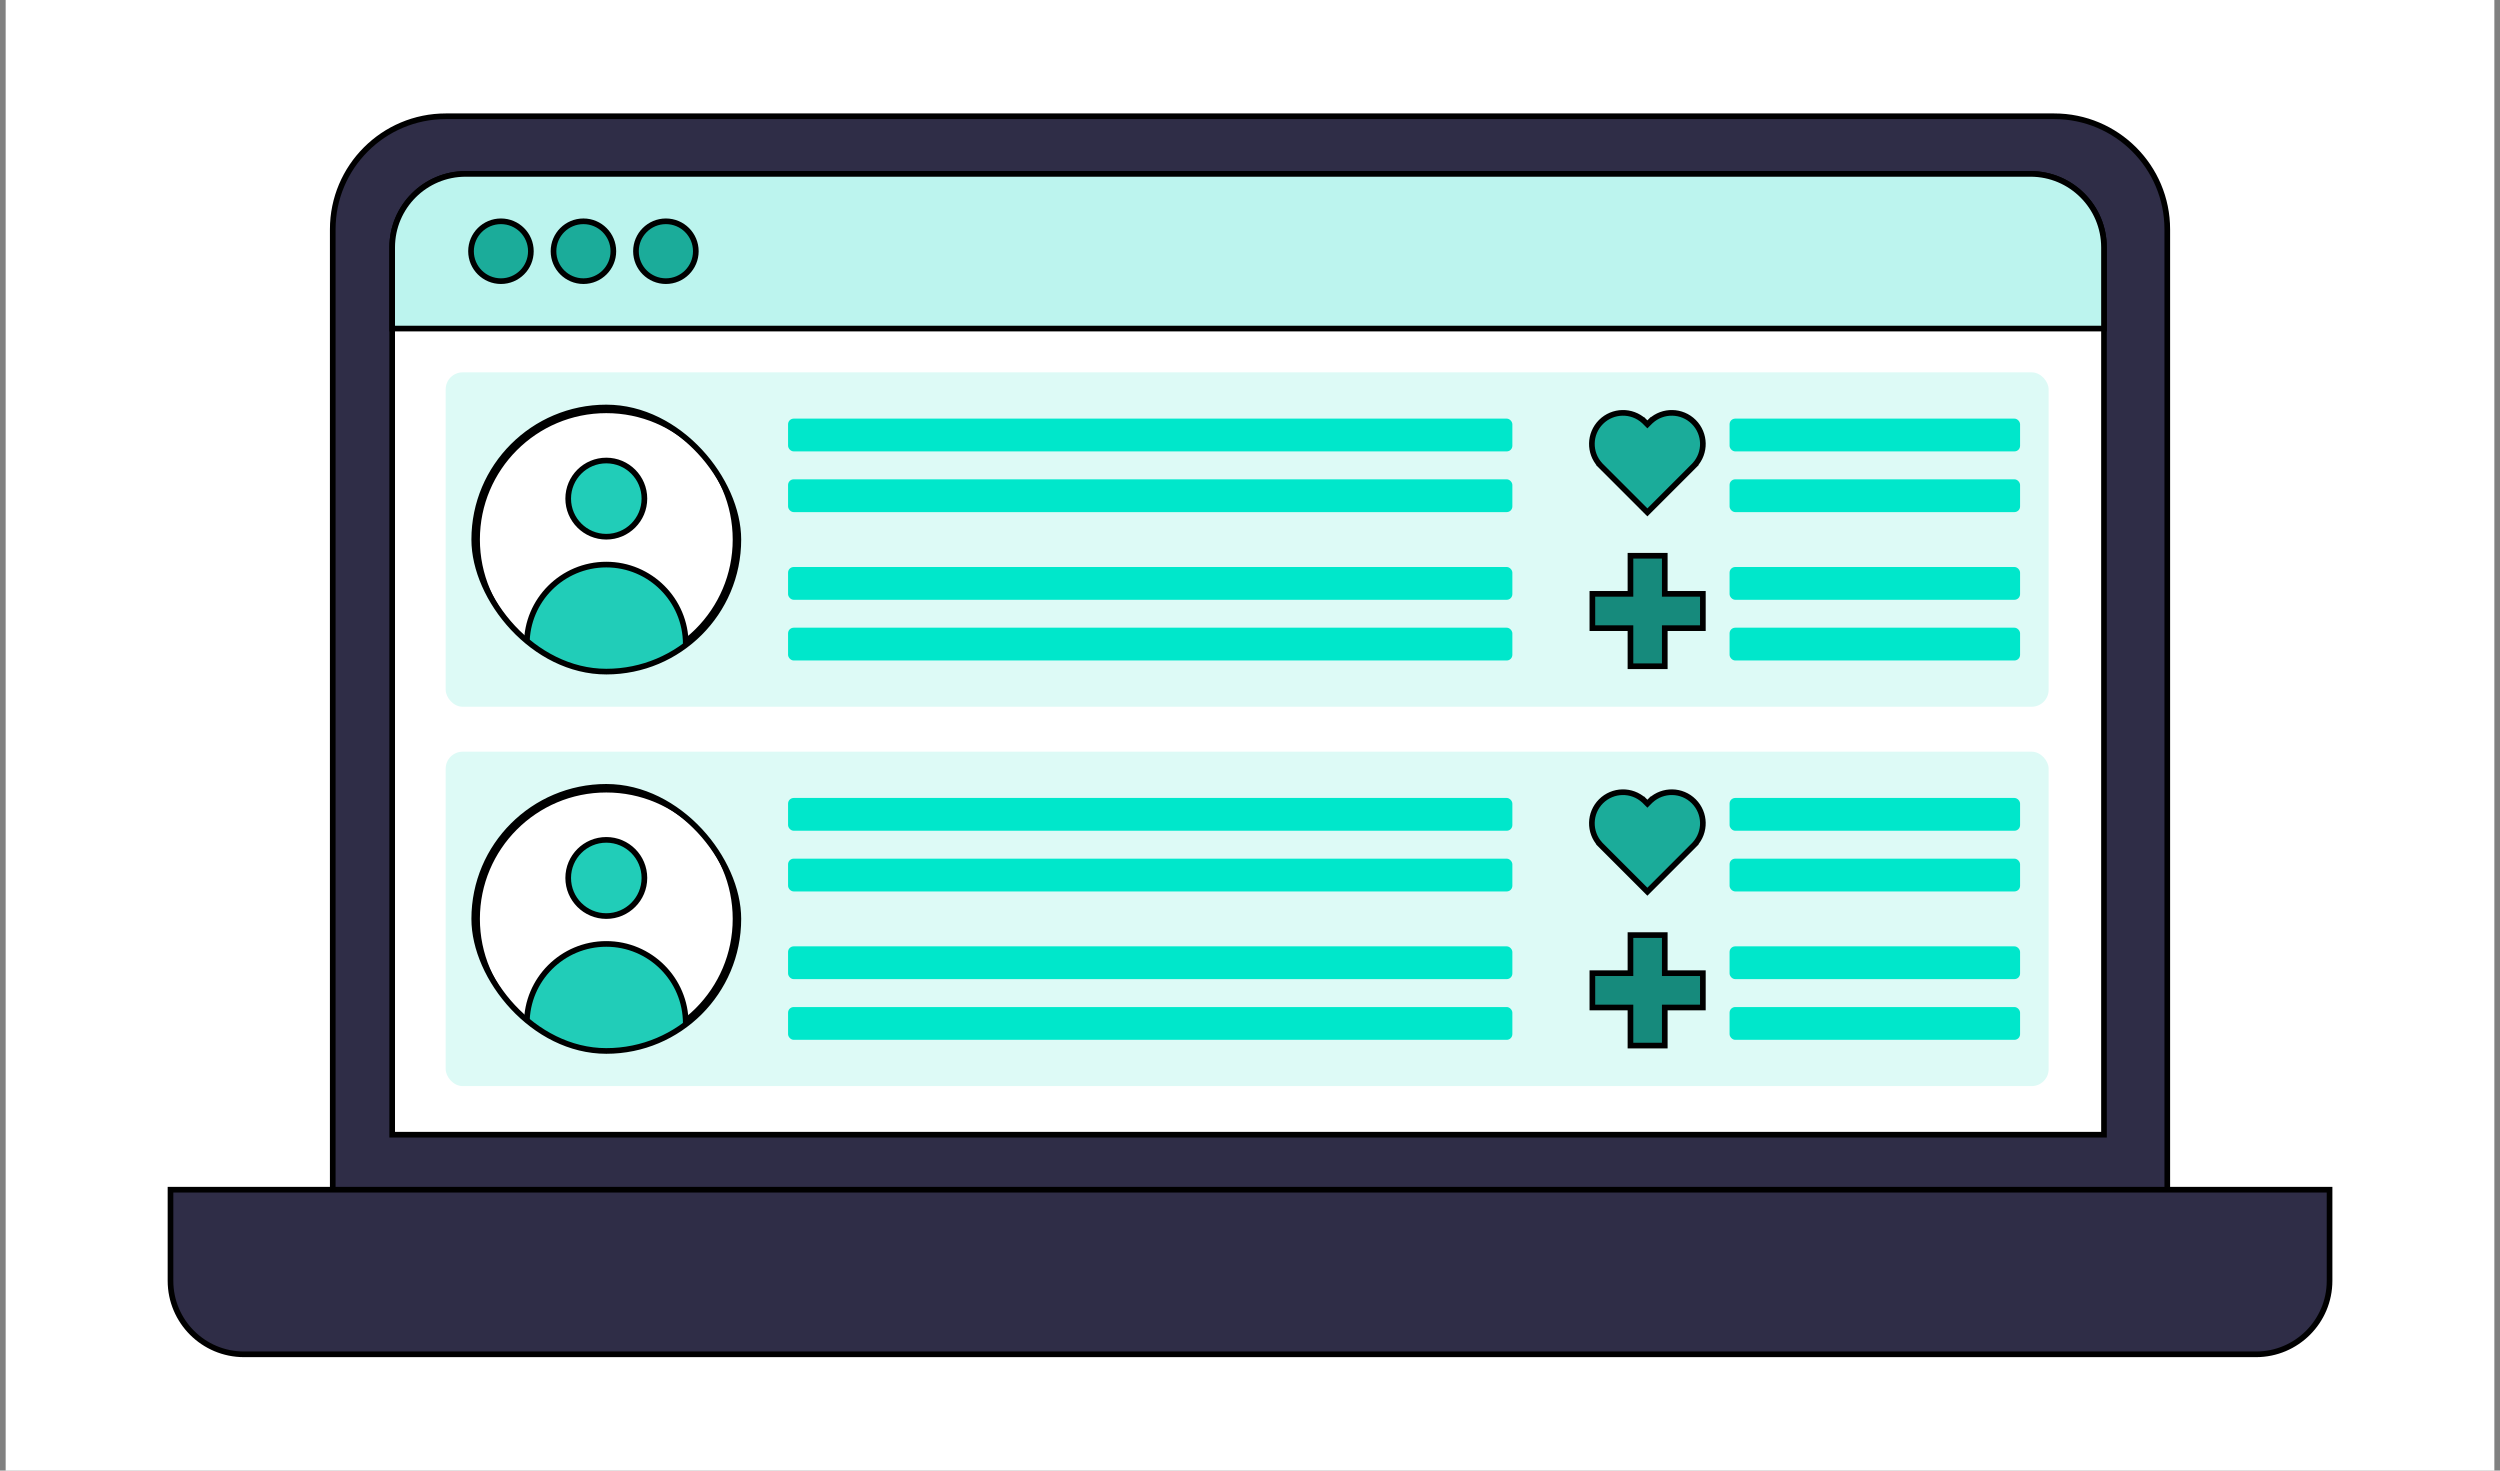
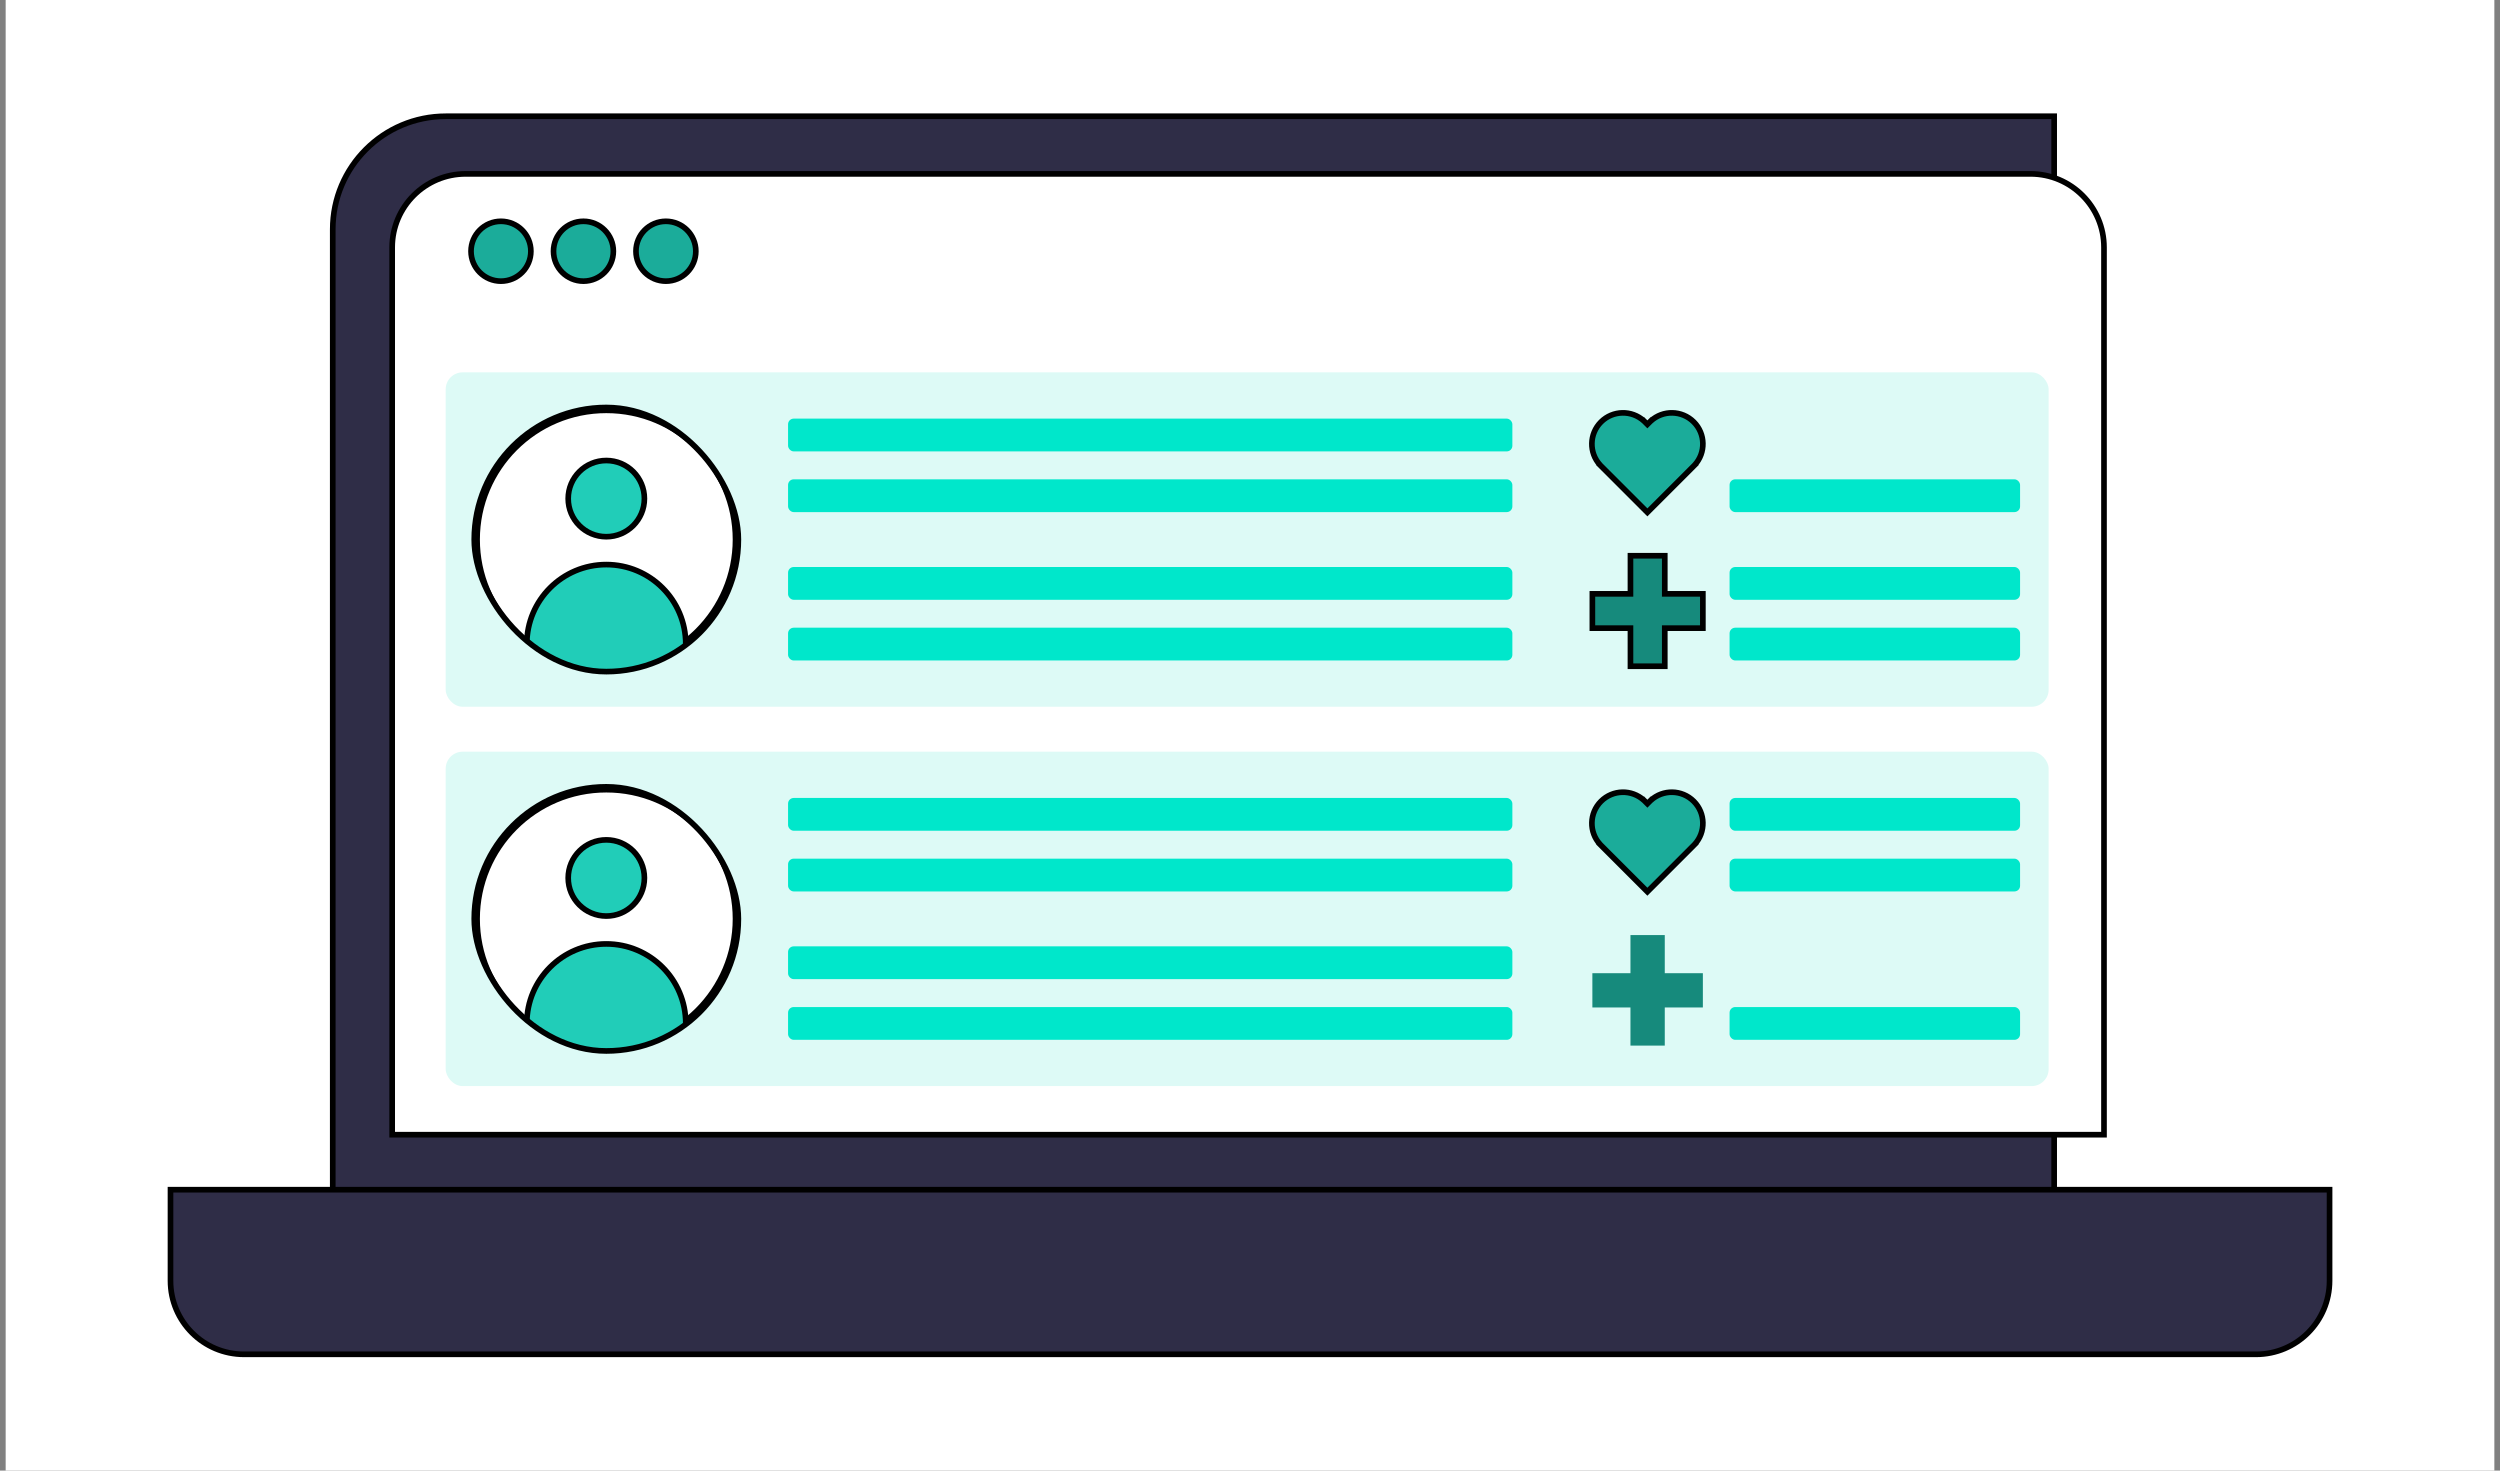
<svg xmlns="http://www.w3.org/2000/svg" width="340" height="200" viewBox="0 0 340 200" fill="none">
  <rect x="0" y="0" width="340" height="200" fill="#808080" stroke="none" />
  <rect width="338.462" height="200" transform="translate(0.77)" fill="white" />
-   <path d="M45.254 31.196C45.254 22.699 52.142 15.811 60.639 15.811H279.366C287.863 15.811 294.75 22.699 294.75 31.196V162.734H45.254V31.196Z" fill="#2F2D47" stroke="black" stroke-width="0.769" />
+   <path d="M45.254 31.196C45.254 22.699 52.142 15.811 60.639 15.811H279.366V162.734H45.254V31.196Z" fill="#2F2D47" stroke="black" stroke-width="0.769" />
  <path d="M316.82 174.188C316.82 179.711 312.343 184.188 306.82 184.188L33.188 184.188C27.665 184.188 23.188 179.711 23.188 174.188L23.188 161.8L316.82 161.8L316.82 174.188Z" fill="#2F2D47" stroke="black" stroke-width="0.769" />
  <path d="M53.336 33.648C53.336 28.125 57.813 23.648 63.336 23.648H276.143C281.666 23.648 286.143 28.125 286.143 33.648V154.321H53.336V33.648Z" fill="white" stroke="black" stroke-width="0.769" />
-   <path d="M53.336 33.648C53.336 28.125 57.813 23.648 63.336 23.648H276.143C281.666 23.648 286.143 28.125 286.143 33.648V44.687H53.336V33.648Z" fill="#BCF4EE" stroke="black" stroke-width="0.769" />
  <circle cx="68.129" cy="34.167" r="4.07" fill="#1BAC9A" stroke="black" stroke-width="0.769" />
  <circle cx="79.347" cy="34.167" r="4.07" fill="#1BAC9A" stroke="black" stroke-width="0.769" />
  <circle cx="90.562" cy="34.167" r="4.07" fill="#1BAC9A" stroke="black" stroke-width="0.769" />
  <rect x="60.613" y="50.64" width="218.001" height="45.479" rx="2.308" fill="#DDFAF6" />
  <g clip-path="url(#clip0_1679_19272)">
    <circle cx="82.457" cy="73.379" r="17.576" fill="white" stroke="black" stroke-width="0.769" />
    <circle cx="82.455" cy="87.593" r="10.809" fill="#21CDB8" stroke="black" stroke-width="0.769" />
    <circle cx="82.457" cy="67.812" r="5.182" fill="#21CDB8" stroke="black" stroke-width="0.769" />
  </g>
  <rect x="64.496" y="55.419" width="35.921" height="35.921" rx="17.961" stroke="black" stroke-width="0.769" />
  <path fill-rule="evenodd" clip-rule="evenodd" d="M223.719 57.388L223.75 57.419L224.044 57.713L224.497 57.26L224.5 57.263C226.16 55.737 228.743 55.779 230.353 57.388C231.962 58.998 232.004 61.581 230.479 63.241L230.481 63.244L230.386 63.338L230.353 63.372L230.319 63.406L230.028 63.697L230.029 63.698L224.045 69.682L224.044 69.681L224.043 69.682L218.059 63.698L218.06 63.697L217.606 63.244L217.609 63.241C216.084 61.581 216.126 58.998 217.735 57.388C219.345 55.779 221.928 55.737 223.588 57.262L223.59 57.26L223.689 57.358L223.719 57.388Z" fill="#1BAC9A" />
  <path d="M223.75 57.419L223.477 57.69L223.478 57.691L223.75 57.419ZM223.719 57.388L223.993 57.118L223.99 57.115L223.719 57.388ZM224.044 57.713L223.772 57.985L224.044 58.257L224.316 57.985L224.044 57.713ZM224.497 57.26L224.769 56.988L224.497 56.716L224.225 56.988L224.497 57.26ZM224.5 57.263L224.228 57.535L224.489 57.795L224.76 57.546L224.5 57.263ZM230.353 57.388L230.625 57.116L230.353 57.388ZM230.479 63.241L230.195 62.981L229.946 63.252L230.207 63.513L230.479 63.241ZM230.481 63.244L230.753 63.516L231.025 63.244L230.753 62.972L230.481 63.244ZM230.386 63.338L230.115 63.066L230.113 63.068L230.386 63.338ZM230.353 63.372L230.623 63.646L230.626 63.643L230.353 63.372ZM230.319 63.406L230.048 63.133L230.047 63.134L230.319 63.406ZM230.028 63.697L229.756 63.425L229.484 63.697L229.756 63.969L230.028 63.697ZM230.029 63.698L230.301 63.97L230.573 63.698L230.301 63.426L230.029 63.698ZM224.045 69.682L223.773 69.954L224.045 70.226L224.317 69.954L224.045 69.682ZM224.044 69.681L224.316 69.409L224.044 69.137L223.772 69.409L224.044 69.681ZM224.043 69.682L223.771 69.954L224.043 70.226L224.315 69.954L224.043 69.682ZM218.059 63.698L217.787 63.426L217.515 63.698L217.787 63.97L218.059 63.698ZM218.06 63.697L218.332 63.969L218.604 63.697L218.332 63.425L218.06 63.697ZM217.606 63.244L217.334 62.972L217.062 63.244L217.334 63.516L217.606 63.244ZM217.609 63.241L217.881 63.513L218.142 63.252L217.893 62.98L217.609 63.241ZM217.735 57.388L217.463 57.116L217.735 57.388ZM223.588 57.262L223.328 57.545L223.599 57.795L223.86 57.534L223.588 57.262ZM223.59 57.26L223.862 56.988L223.59 56.716L223.318 56.988L223.59 57.26ZM223.689 57.358L223.417 57.63L223.418 57.631L223.689 57.358ZM224.023 57.148L223.993 57.118L223.446 57.659L223.477 57.69L224.023 57.148ZM224.316 57.441L224.022 57.147L223.478 57.691L223.772 57.985L224.316 57.441ZM224.225 56.988L223.772 57.441L224.316 57.985L224.769 57.532L224.225 56.988ZM224.772 56.991L224.769 56.988L224.225 57.532L224.228 57.535L224.772 56.991ZM230.625 57.116C228.869 55.361 226.051 55.315 224.24 56.979L224.76 57.546C226.269 56.159 228.618 56.197 230.081 57.66L230.625 57.116ZM230.762 63.501C232.426 61.69 232.38 58.872 230.625 57.116L230.081 57.66C231.544 59.123 231.582 61.472 230.195 62.981L230.762 63.501ZM230.753 62.972L230.751 62.969L230.207 63.513L230.209 63.516L230.753 62.972ZM230.658 63.61L230.753 63.516L230.209 62.972L230.115 63.066L230.658 63.61ZM230.626 63.643L230.66 63.609L230.113 63.068L230.079 63.102L230.626 63.643ZM230.589 63.68L230.623 63.646L230.082 63.099L230.048 63.133L230.589 63.68ZM230.3 63.969L230.591 63.678L230.047 63.134L229.756 63.425L230.3 63.969ZM230.301 63.426L230.3 63.425L229.756 63.969L229.757 63.97L230.301 63.426ZM224.317 69.954L230.301 63.97L229.757 63.426L223.773 69.41L224.317 69.954ZM223.772 69.953L223.773 69.954L224.317 69.41L224.316 69.409L223.772 69.953ZM224.315 69.954L224.316 69.953L223.772 69.409L223.771 69.41L224.315 69.954ZM217.787 63.97L223.771 69.954L224.315 69.41L218.331 63.426L217.787 63.97ZM217.788 63.425L217.787 63.426L218.331 63.97L218.332 63.969L217.788 63.425ZM217.334 63.516L217.788 63.969L218.332 63.425L217.878 62.972L217.334 63.516ZM217.337 62.969L217.334 62.972L217.878 63.516L217.881 63.513L217.337 62.969ZM217.463 57.116C215.708 58.872 215.662 61.69 217.326 63.501L217.893 62.98C216.506 61.471 216.544 59.123 218.007 57.66L217.463 57.116ZM223.848 56.979C222.037 55.315 219.219 55.361 217.463 57.116L218.007 57.66C219.47 56.197 221.819 56.159 223.328 57.545L223.848 56.979ZM223.318 56.988L223.316 56.99L223.86 57.534L223.862 57.532L223.318 56.988ZM223.961 57.086L223.862 56.988L223.318 57.532L223.417 57.63L223.961 57.086ZM223.99 57.115L223.959 57.085L223.418 57.631L223.449 57.662L223.99 57.115Z" fill="black" />
  <path fill-rule="evenodd" clip-rule="evenodd" d="M226.409 75.582H221.742V80.762H216.562L216.563 85.429H221.742V90.609H226.409V85.429H231.59V80.762H226.409V75.582Z" fill="#168A7C" />
  <path d="M221.742 75.582V75.197H221.358V75.582H221.742ZM226.409 75.582H226.794V75.197H226.409V75.582ZM221.742 80.762V81.147H222.127V80.762H221.742ZM216.562 80.762V80.378H216.178L216.178 80.762H216.562ZM216.563 85.429H216.178V85.814H216.563V85.429ZM221.742 85.429H222.127V85.044H221.742V85.429ZM221.742 90.609H221.358V90.994H221.742V90.609ZM226.409 90.609V90.994H226.794V90.609H226.409ZM226.409 85.429V85.044H226.024V85.429H226.409ZM231.59 85.429V85.814H231.974V85.429H231.59ZM231.59 80.762H231.974V80.378H231.59V80.762ZM226.409 80.762H226.024V81.147H226.409V80.762ZM221.742 75.967H226.409V75.197H221.742V75.967ZM222.127 80.762V75.582H221.358V80.762H222.127ZM216.562 81.147H221.742V80.378H216.562V81.147ZM216.947 85.429L216.947 80.762H216.178L216.178 85.429H216.947ZM221.742 85.044H216.563V85.814H221.742V85.044ZM222.127 90.609V85.429H221.358V90.609H222.127ZM226.409 90.225H221.742V90.994H226.409V90.225ZM226.024 85.429V90.609H226.794V85.429H226.024ZM231.59 85.044H226.409V85.814H231.59V85.044ZM231.205 80.762V85.429H231.974V80.762H231.205ZM226.409 81.147H231.59V80.378H226.409V81.147ZM226.024 75.582V80.762H226.794V75.582H226.024Z" fill="black" />
-   <rect x="235.223" y="56.932" width="39.507" height="4.459" rx="0.769" fill="#00E7CB" />
  <rect x="235.223" y="77.112" width="39.507" height="4.459" rx="0.769" fill="#00E7CB" />
  <rect x="235.223" y="65.187" width="39.507" height="4.459" rx="0.769" fill="#00E7CB" />
  <rect x="235.223" y="85.367" width="39.507" height="4.459" rx="0.769" fill="#00E7CB" />
  <rect x="107.176" y="56.932" width="98.505" height="4.459" rx="0.769" fill="#00E7CB" />
  <rect x="107.176" y="77.112" width="98.505" height="4.459" rx="0.769" fill="#00E7CB" />
  <rect x="107.176" y="65.187" width="98.505" height="4.459" rx="0.769" fill="#00E7CB" />
  <rect x="107.176" y="85.367" width="98.505" height="4.459" rx="0.769" fill="#00E7CB" />
  <rect x="60.613" y="102.23" width="218.001" height="45.479" rx="2.308" fill="#DDFAF6" />
  <g clip-path="url(#clip1_1679_19272)">
    <circle cx="82.457" cy="124.969" r="17.576" fill="white" stroke="black" stroke-width="0.769" />
    <circle cx="82.455" cy="139.183" r="10.809" fill="#21CDB8" stroke="black" stroke-width="0.769" />
    <circle cx="82.457" cy="119.403" r="5.182" fill="#21CDB8" stroke="black" stroke-width="0.769" />
  </g>
  <rect x="64.496" y="107.009" width="35.921" height="35.921" rx="17.961" stroke="black" stroke-width="0.769" />
  <path fill-rule="evenodd" clip-rule="evenodd" d="M223.719 108.979L223.75 109.01L224.044 109.304L224.497 108.85L224.5 108.853C226.16 107.328 228.743 107.37 230.353 108.979C231.962 110.588 232.004 113.172 230.479 114.832L230.481 114.834L230.386 114.929L230.353 114.963L230.319 114.997L230.028 115.288L230.029 115.289L224.045 121.273L224.044 121.272L224.043 121.273L218.059 115.289L218.06 115.288L217.606 114.834L217.609 114.831C216.084 113.171 216.126 110.588 217.735 108.979C219.345 107.37 221.928 107.328 223.588 108.853L223.59 108.85L223.689 108.948L223.719 108.979Z" fill="#1BAC9A" />
  <path d="M223.75 109.01L223.477 109.28L223.478 109.281L223.75 109.01ZM223.719 108.979L223.993 108.708L223.99 108.706L223.719 108.979ZM224.044 109.304L223.772 109.575L224.044 109.847L224.316 109.575L224.044 109.304ZM224.497 108.85L224.769 108.578L224.497 108.306L224.225 108.578L224.497 108.85ZM224.5 108.853L224.228 109.125L224.489 109.386L224.76 109.136L224.5 108.853ZM230.353 108.979L230.625 108.707L230.353 108.979ZM230.479 114.832L230.195 114.571L229.946 114.843L230.207 115.104L230.479 114.832ZM230.481 114.834L230.753 115.106L231.025 114.834L230.753 114.562L230.481 114.834ZM230.386 114.929L230.115 114.657L230.113 114.659L230.386 114.929ZM230.353 114.963L230.623 115.237L230.626 115.233L230.353 114.963ZM230.319 114.997L230.048 114.723L230.047 114.725L230.319 114.997ZM230.028 115.288L229.756 115.016L229.484 115.288L229.756 115.56L230.028 115.288ZM230.029 115.289L230.301 115.561L230.573 115.289L230.301 115.017L230.029 115.289ZM224.045 121.273L223.773 121.545L224.045 121.817L224.317 121.545L224.045 121.273ZM224.044 121.272L224.316 121L224.044 120.728L223.772 121L224.044 121.272ZM224.043 121.273L223.771 121.545L224.043 121.817L224.315 121.545L224.043 121.273ZM218.059 115.289L217.787 115.017L217.515 115.289L217.787 115.561L218.059 115.289ZM218.06 115.288L218.332 115.56L218.604 115.288L218.332 115.016L218.06 115.288ZM217.606 114.834L217.334 114.562L217.062 114.834L217.334 115.106L217.606 114.834ZM217.609 114.831L217.881 115.103L218.142 114.843L217.893 114.571L217.609 114.831ZM217.735 108.979L217.463 108.707L217.735 108.979ZM223.588 108.853L223.328 109.136L223.599 109.385L223.86 109.125L223.588 108.853ZM223.59 108.85L223.862 108.578L223.59 108.306L223.318 108.578L223.59 108.85ZM223.689 108.948L223.417 109.22L223.418 109.222L223.689 108.948ZM224.023 108.739L223.993 108.708L223.446 109.249L223.477 109.28L224.023 108.739ZM224.316 109.032L224.022 108.738L223.478 109.281L223.772 109.575L224.316 109.032ZM224.225 108.578L223.772 109.032L224.316 109.575L224.769 109.122L224.225 108.578ZM224.772 108.581L224.769 108.578L224.225 109.122L224.228 109.125L224.772 108.581ZM230.625 108.707C228.869 106.951 226.051 106.906 224.24 108.57L224.76 109.136C226.269 107.75 228.618 107.788 230.081 109.251L230.625 108.707ZM230.762 115.092C232.426 113.281 232.38 110.463 230.625 108.707L230.081 109.251C231.544 110.714 231.582 113.062 230.195 114.571L230.762 115.092ZM230.753 114.562L230.751 114.56L230.207 115.104L230.209 115.106L230.753 114.562ZM230.658 115.201L230.753 115.106L230.209 114.562L230.115 114.657L230.658 115.201ZM230.626 115.233L230.66 115.199L230.113 114.659L230.079 114.693L230.626 115.233ZM230.589 115.27L230.623 115.236L230.082 114.69L230.048 114.723L230.589 115.27ZM230.3 115.56L230.591 115.269L230.047 114.725L229.756 115.016L230.3 115.56ZM230.301 115.017L230.3 115.016L229.756 115.56L229.757 115.561L230.301 115.017ZM224.317 121.545L230.301 115.561L229.757 115.017L223.773 121.001L224.317 121.545ZM223.772 121.544L223.773 121.545L224.317 121.001L224.316 121L223.772 121.544ZM224.315 121.545L224.316 121.544L223.772 121L223.771 121.001L224.315 121.545ZM217.787 115.561L223.771 121.545L224.315 121.001L218.331 115.017L217.787 115.561ZM217.788 115.016L217.787 115.017L218.331 115.561L218.332 115.56L217.788 115.016ZM217.334 115.106L217.788 115.56L218.332 115.016L217.878 114.562L217.334 115.106ZM217.337 114.559L217.334 114.562L217.878 115.106L217.881 115.103L217.337 114.559ZM217.463 108.707C215.708 110.462 215.662 113.28 217.326 115.091L217.893 114.571C216.506 113.062 216.544 110.714 218.007 109.251L217.463 108.707ZM223.848 108.569C222.037 106.905 219.219 106.951 217.463 108.707L218.007 109.251C219.47 107.788 221.819 107.75 223.328 109.136L223.848 108.569ZM223.318 108.578L223.316 108.581L223.86 109.125L223.862 109.122L223.318 108.578ZM223.961 108.677L223.862 108.578L223.318 109.122L223.417 109.22L223.961 108.677ZM223.99 108.706L223.959 108.675L223.418 109.222L223.449 109.252L223.99 108.706Z" fill="black" />
  <path fill-rule="evenodd" clip-rule="evenodd" d="M226.409 127.172H221.742V132.353H216.562L216.563 137.019H221.742V142.2H226.409V137.019H231.59V132.353H226.409V127.172Z" fill="#168A7C" />
-   <path d="M221.742 127.172V126.788H221.358V127.172H221.742ZM226.409 127.172H226.794V126.788H226.409V127.172ZM221.742 132.353V132.737H222.127V132.353H221.742ZM216.562 132.353V131.968H216.178L216.178 132.353H216.562ZM216.563 137.019H216.178V137.404H216.563V137.019ZM221.742 137.019H222.127V136.635H221.742V137.019ZM221.742 142.2H221.358V142.584H221.742V142.2ZM226.409 142.2V142.584H226.794V142.2H226.409ZM226.409 137.019V136.635H226.024V137.019H226.409ZM231.59 137.019V137.404H231.974V137.019H231.59ZM231.59 132.353H231.974V131.968H231.59V132.353ZM226.409 132.353H226.024V132.737H226.409V132.353ZM221.742 127.557H226.409V126.788H221.742V127.557ZM222.127 132.353V127.172H221.358V132.353H222.127ZM216.562 132.737H221.742V131.968H216.562V132.737ZM216.947 137.019L216.947 132.353H216.178L216.178 137.019H216.947ZM221.742 136.635H216.563V137.404H221.742V136.635ZM222.127 142.2V137.019H221.358V142.2H222.127ZM226.409 141.815H221.742V142.584H226.409V141.815ZM226.024 137.019V142.2H226.794V137.019H226.024ZM231.59 136.635H226.409V137.404H231.59V136.635ZM231.205 132.353V137.019H231.974V132.353H231.205ZM226.409 132.737H231.59V131.968H226.409V132.737ZM226.024 127.172V132.353H226.794V127.172H226.024Z" fill="black" />
  <rect x="235.223" y="108.522" width="39.507" height="4.459" rx="0.769" fill="#00E7CB" />
-   <rect x="235.223" y="128.703" width="39.507" height="4.459" rx="0.769" fill="#00E7CB" />
  <rect x="235.223" y="116.778" width="39.507" height="4.459" rx="0.769" fill="#00E7CB" />
  <rect x="235.223" y="136.958" width="39.507" height="4.459" rx="0.769" fill="#00E7CB" />
  <rect x="107.176" y="108.522" width="98.505" height="4.459" rx="0.769" fill="#00E7CB" />
  <rect x="107.176" y="128.703" width="98.505" height="4.459" rx="0.769" fill="#00E7CB" />
  <rect x="107.176" y="116.778" width="98.505" height="4.459" rx="0.769" fill="#00E7CB" />
  <rect x="107.176" y="136.958" width="98.505" height="4.459" rx="0.769" fill="#00E7CB" />
  <defs>
    <clipPath id="clip0_1679_19272">
      <rect x="64.496" y="55.419" width="35.921" height="35.921" rx="17.961" fill="white" />
    </clipPath>
    <clipPath id="clip1_1679_19272">
      <rect x="64.496" y="107.009" width="35.921" height="35.921" rx="17.961" fill="white" />
    </clipPath>
  </defs>
</svg>